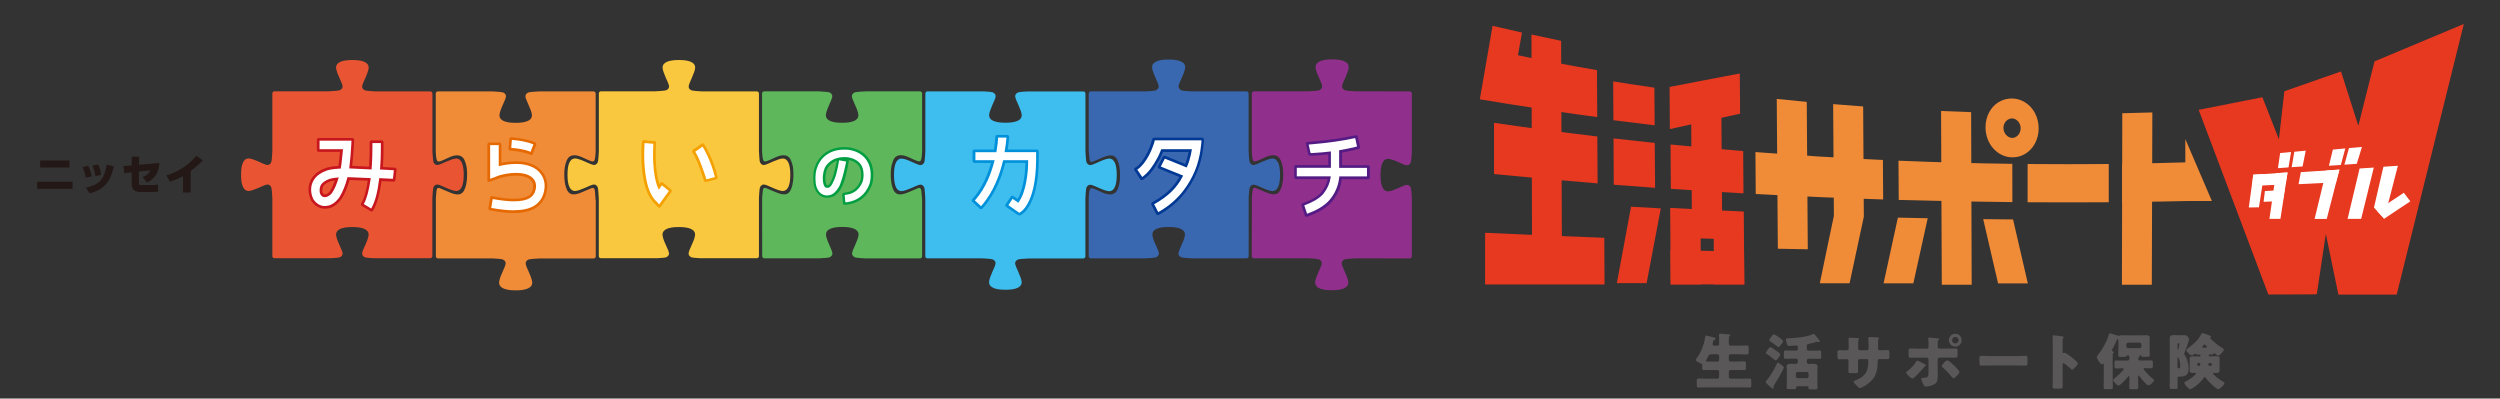
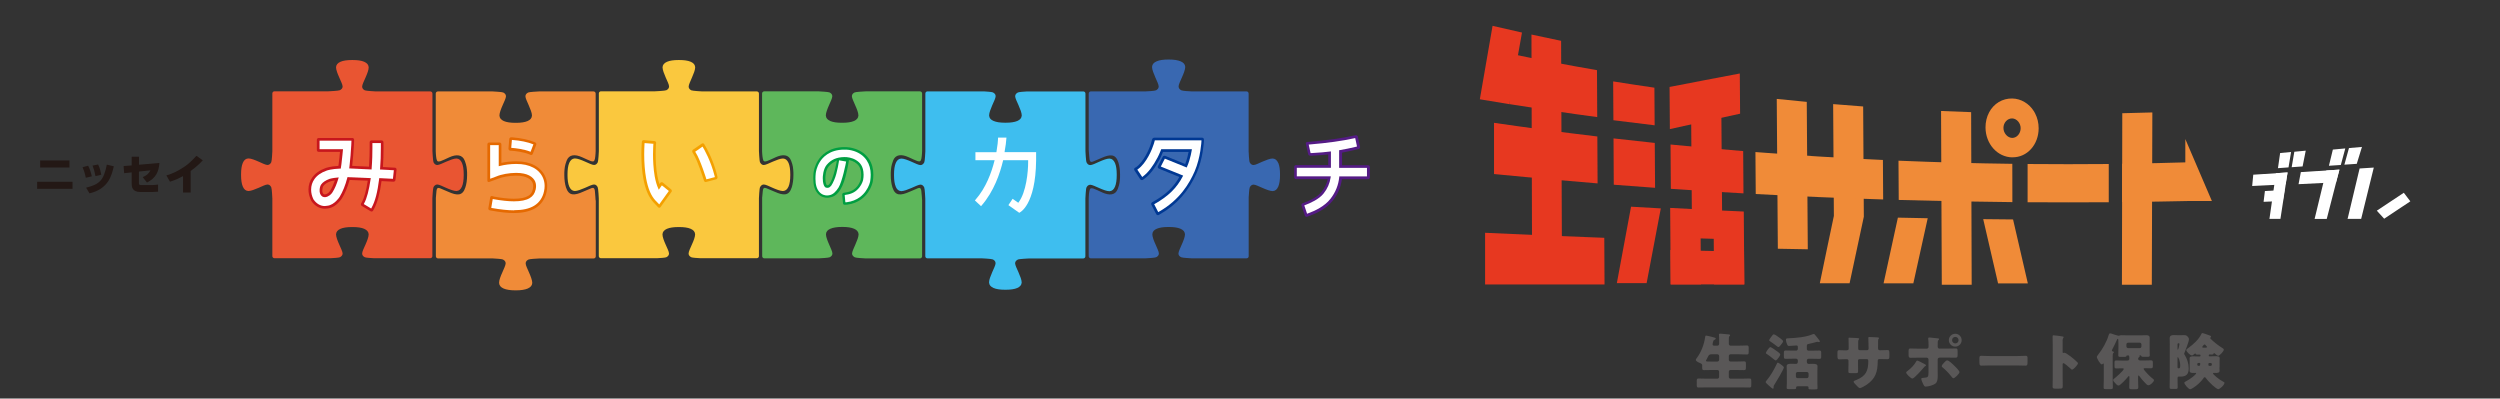
<svg xmlns="http://www.w3.org/2000/svg" id="_レイヤー_1" viewBox="0 0 414 66">
  <rect x="0" y="0" width="414" height="66" fill="#333333" stroke="none" />
  <defs>
    <style>.cls-1{fill:#e56900;}.cls-1,.cls-2,.cls-3,.cls-4,.cls-5,.cls-6,.cls-7,.cls-8,.cls-9,.cls-10,.cls-11,.cls-12,.cls-13,.cls-14,.cls-15,.cls-16,.cls-17,.cls-18{stroke-width:0px;}.cls-2{fill:#541b85;}.cls-3{fill:#009e41;}.cls-4{fill:#5eb75b;}.cls-5{fill:#f08b38;}.cls-6{fill:#003893;}.cls-7{fill:#e73820;}.cls-8{fill:#3ebeef;}.cls-9{fill:#231815;}.cls-10{fill:#0091da;}.cls-11{fill:#c7161d;}.cls-12{fill:#3968b1;}.cls-13{fill:#91308c;}.cls-14{fill:#595757;}.cls-15{fill:#fff;}.cls-16{fill:#e95532;}.cls-17{fill:#fac83e;}.cls-18{fill:#f4a000;}</style>
  </defs>
  <path class="cls-16" d="M76.5,26.98c-.2-.46-.48-.7-.89-.73h-.05c-.39,0-1.06.26-1.66.52-.62.27-1.15.54-1.49.56-.32,0-.51-.24-.62-.45-.1-.22-.18-1.86-.18-1.86v-9.53c0-.2-.16-.35-.35-.35h-8.58s-.44,0-.44,0c0,0-1.6-.08-1.82-.18-.21-.1-.45-.29-.45-.62.01-.34.29-.87.56-1.5.27-.61.53-1.27.52-1.66v-.06c-.03-.41-.28-.68-.74-.89-.46-.2-1.12-.29-1.88-.29h-.17c-.76,0-1.42.09-1.88.29-.46.21-.7.48-.73.89,0,.02,0,.03,0,.05,0,.39.26,1.06.53,1.66.26.62.54,1.15.56,1.49,0,.32-.25.51-.46.62-.22.11-1.86.18-1.86.18h-8.97c-.19,0-.35.16-.35.35v9.58s-.07,1.59-.18,1.82c-.11.21-.3.45-.62.45-.34-.01-.87-.29-1.49-.56-.61-.27-1.27-.53-1.66-.52-.02,0-.04,0-.05,0-.41.03-.69.27-.89.73-.2.46-.29,1.12-.29,1.88v.17c0,.76.09,1.42.29,1.88.2.46.48.7.89.73h.05c.39,0,1.06-.26,1.66-.52.62-.27,1.15-.54,1.49-.56.32,0,.51.24.62.46.11.22.18,1.86.18,1.86v9.54c0,.19.15.35.35.35h8.53s.77,0,.77,0c.49-.02,1.37-.08,1.53-.16.21-.1.45-.3.46-.61-.02-.34-.29-.87-.56-1.49-.27-.61-.53-1.28-.53-1.67,0-.02,0-.04,0-.05.03-.41.27-.68.73-.89.46-.2,1.12-.29,1.88-.29h.17c.76,0,1.42.09,1.88.29.46.21.7.47.74.89v.05c0,.39-.25,1.06-.52,1.66-.27.62-.55,1.15-.56,1.5,0,.32.24.51.45.61.16.08,1.02.14,1.49.16h9.34c.19,0,.35-.15.35-.35v-9.59s.08-1.6.18-1.81c.11-.21.3-.45.62-.46.34.01.87.29,1.49.56.61.27,1.28.52,1.66.52.02,0,.04,0,.06,0,.41-.03.68-.27.89-.73.2-.46.29-1.12.29-1.88v-.17c0-.76-.09-1.42-.29-1.88" />
  <path class="cls-17" d="M130.58,26.98c-.21-.46-.48-.7-.89-.73h-.06c-.38,0-1.05.26-1.66.52-.62.27-1.15.54-1.49.56-.32,0-.51-.24-.62-.45-.11-.22-.18-1.86-.18-1.86v-9.53c0-.2-.16-.35-.34-.35h-8.59s-.44,0-.44,0c0,0-1.6-.08-1.82-.18-.21-.1-.45-.29-.45-.62.01-.34.29-.87.55-1.5.27-.61.53-1.27.53-1.66,0-.02,0-.04,0-.06-.03-.41-.27-.68-.73-.89-.46-.2-1.12-.29-1.88-.29h-.17c-.75,0-1.42.09-1.88.29-.46.21-.71.48-.74.89v.05c0,.39.26,1.06.52,1.66.27.62.55,1.15.56,1.49,0,.32-.24.51-.45.62-.22.11-1.86.18-1.86.18h-8.97c-.19,0-.35.16-.35.35v9.58s-.07,1.59-.18,1.82c-.1.21-.3.45-.61.45-.34-.01-.87-.29-1.5-.56-.61-.27-1.28-.53-1.66-.52-.02,0-.04,0-.06,0-.41.03-.68.27-.89.73-.2.46-.29,1.12-.29,1.88v.17c0,.76.09,1.42.29,1.88.21.46.48.7.89.73h.05c.39,0,1.05-.26,1.66-.52.62-.27,1.15-.54,1.5-.56.32,0,.51.24.61.46.11.22.18,1.86.18,1.86v9.54c0,.19.16.35.35.35h8.53s.77,0,.77,0c.49-.02,1.37-.08,1.53-.16.21-.1.45-.3.45-.61-.01-.34-.29-.87-.56-1.49-.27-.61-.53-1.28-.52-1.67v-.05c.03-.41.28-.68.74-.89.46-.2,1.12-.29,1.88-.29h.17c.76,0,1.42.09,1.88.29.46.21.7.47.73.89,0,.02,0,.04,0,.05,0,.39-.25,1.06-.53,1.66-.27.62-.54,1.15-.55,1.5,0,.32.24.51.45.61.16.08,1.01.14,1.49.16h9.36c.19,0,.35-.15.35-.35v-9.15s0-.44,0-.44c0,0,.07-1.6.18-1.81.11-.21.29-.45.62-.46.34.01.87.29,1.49.56.61.27,1.28.52,1.66.52.03,0,.04,0,.06,0,.41-.03.68-.27.89-.73.2-.46.29-1.12.29-1.88v-.17c0-.76-.09-1.42-.29-1.88" />
  <path class="cls-8" d="M148.33,30.92c.2.46.48.7.89.73.01,0,.03,0,.05,0,.39,0,1.06-.26,1.67-.52.62-.27,1.16-.54,1.49-.56.32,0,.51.24.62.46.11.22.18,1.86.18,1.86v9.54c0,.19.15.35.35.35h8.58s.43,0,.43,0c0,0,1.6.07,1.82.18.22.1.45.3.46.62-.01.34-.29.87-.56,1.5-.26.61-.53,1.27-.52,1.66,0,.02,0,.04,0,.06.03.41.28.68.74.89.45.2,1.12.29,1.88.29h.17c.76,0,1.42-.09,1.88-.29.46-.21.7-.48.73-.89v-.05c0-.39-.26-1.05-.53-1.66-.27-.62-.54-1.15-.56-1.49,0-.32.25-.51.46-.62.22-.11,1.86-.18,1.86-.18h8.97c.19,0,.35-.16.35-.35v-9.59s.07-1.6.18-1.81c.1-.21.3-.45.61-.46.35.01.88.29,1.5.55.61.27,1.28.53,1.66.52h.06c.41-.03.69-.27.89-.74.2-.46.29-1.12.29-1.88v-.17c0-.76-.09-1.42-.29-1.88-.21-.46-.48-.7-.89-.73-.02,0-.03,0-.05,0-.39,0-1.06.25-1.66.52-.62.27-1.15.55-1.5.56-.31,0-.51-.24-.61-.46-.11-.22-.18-1.86-.18-1.86v-9.53c0-.19-.16-.35-.35-.35h-9.3c-.49.03-1.37.09-1.53.17-.21.11-.45.29-.46.62.01.34.29.87.56,1.5.27.61.53,1.27.53,1.66v.05c-.03.42-.28.69-.73.89-.46.2-1.13.29-1.88.29h-.17c-.76,0-1.42-.09-1.88-.29-.47-.2-.71-.47-.74-.89,0-.02,0-.03,0-.06,0-.39.26-1.05.52-1.66.27-.62.55-1.15.56-1.5,0-.32-.24-.51-.46-.62-.16-.08-1.01-.14-1.49-.17h-9.34c-.19,0-.35.16-.35.35v9.58s-.07,1.6-.18,1.82c-.11.21-.3.45-.62.46-.34-.01-.87-.29-1.5-.56-.61-.27-1.28-.53-1.66-.52-.02,0-.04,0-.05,0-.41.03-.69.27-.89.73-.2.46-.29,1.12-.29,1.88v.17c0,.76.09,1.42.29,1.88" />
  <path class="cls-5" d="M98.63,33.18s-.08-1.31-.12-1.57c-.04-.28-.1-.64-.59-.44-.51.21-1.34.57-1.34.57-1.49.67-2.4.73-2.86-.73-.16-.51-.27-1.21-.27-1.97v-.48c.05-.81.08-1.12.37-1.92.4-1.09,1.4-1.13,2.58-.6.71.31,1.05.5,1.45.64.39.11.57.1.67-.38.1-.51.12-1.27.12-1.27v-9.54c0-.19-.16-.35-.35-.35h-9.03c-.29.02-1.61.08-1.8.18-.21.11-.45.3-.45.62,0,.34.29.87.55,1.5.27.61.53,1.27.53,1.66v.06c-.03.41-.27.68-.73.89-.46.2-1.13.29-1.88.29h-.16c-.76,0-1.42-.09-1.88-.29-.46-.21-.7-.48-.73-.89v-.06c0-.39.25-1.05.52-1.66.27-.62.54-1.15.56-1.5,0-.32-.24-.51-.45-.62-.2-.1-1.48-.16-1.76-.18h-9.07c-.19,0-.35.16-.35.35v9.12s0,.43,0,.43c0,0,.02.76.12,1.27.1.48.28.49.67.38.4-.14.75-.32,1.45-.64,1.17-.53,2.18-.49,2.58.6.29.8.32,1.11.37,1.92v.48c0,.76-.11,1.46-.28,1.97-.46,1.46-1.37,1.4-2.86.73,0,0-.83-.36-1.34-.57-.5-.2-.55.15-.59.44-.04.27-.1,1.14-.1,1.14v.43s0,9.25,0,9.25c0,.19.16.35.35.35h8.54s.46,0,.46,0c.35.02,1.56.08,1.75.18.21.11.46.3.46.62-.01.35-.29.89-.56,1.53-.28.62-.54,1.29-.53,1.69v.06c.03.42.28.7.75.91.47.2,1.14.3,1.91.3h.17c.77,0,1.45-.1,1.91-.3.47-.21.72-.49.75-.91,0-.02,0-.03,0-.05,0-.4-.26-1.07-.53-1.69-.27-.64-.56-1.17-.56-1.53,0-.32.25-.52.46-.62.19-.1,1.44-.16,1.8-.18h9c.19,0,.35-.16.35-.35v-9.25Z" />
-   <path class="cls-13" d="M230.42,42.79h3.03c.19,0,.35-.16.35-.35v-9.57c-.01-.29-.08-1.61-.18-1.8-.1-.21-.3-.45-.62-.46-.34.01-.87.29-1.49.56-.61.27-1.28.53-1.66.53-.02,0-.04,0-.05,0-.41-.03-.69-.28-.89-.74-.2-.46-.3-1.12-.3-1.88v-.17c0-.75.1-1.42.3-1.88.2-.46.48-.7.88-.73h.06c.38,0,1.05.25,1.66.52.62.27,1.15.54,1.49.55.32,0,.52-.24.62-.46.09-.19.17-1.48.18-1.76v-9.67c0-.2-.16-.34-.35-.34h-3.03s-3.1-.02-3.1-.02h-2.87c-.35-.02-1.57-.08-1.75-.18-.21-.11-.46-.3-.46-.63.01-.35.29-.89.57-1.52.27-.62.54-1.3.53-1.69v-.06c-.03-.42-.28-.7-.75-.9-.46-.21-1.14-.3-1.91-.3h-.17c-.77,0-1.44.09-1.91.3-.47.21-.71.49-.75.91v.05c0,.39.26,1.07.54,1.69.27.63.55,1.17.56,1.52,0,.33-.25.52-.47.63-.19.1-1.43.16-1.79.18h-.4s-8.64,0-8.64,0c-.19,0-.35.16-.35.35v9.12s0,.43,0,.43c0,0,.02.76.12,1.27.1.48.28.49.67.38.4-.13.75-.32,1.45-.64,1.17-.53,2.18-.48,2.58.6.29.8.32,1.11.38,1.92v.48c0,.76-.12,1.46-.28,1.97-.47,1.46-1.37,1.4-2.86.73,0,0-.84-.36-1.35-.57-.5-.2-.54.15-.59.44-.05.27-.11,1.14-.11,1.14v.43l-.02,9.25c0,.19.16.35.35.35h8.58s.46,0,.46,0c.35.02,1.56.08,1.75.18.22.1.45.3.46.62-.01.35-.29.89-.57,1.53-.27.62-.54,1.29-.53,1.69v.06c.03.42.28.7.75.91.47.2,1.14.3,1.91.3h.17c.77,0,1.44-.1,1.91-.3.47-.21.72-.49.75-.91,0-.02,0-.03,0-.05,0-.4-.26-1.07-.54-1.69-.27-.64-.55-1.17-.56-1.53,0-.32.25-.52.46-.62.19-.1,1.44-.17,1.79-.18h3.93s2.04.01,2.04.01Z" />
  <path class="cls-12" d="M211.67,26.98c-.21-.46-.48-.7-.9-.73-.02,0-.03,0-.05,0-.39,0-1.05.26-1.66.52-.63.27-1.14.55-1.49.56-.32,0-.52-.24-.62-.45-.11-.21-.18-1.77-.18-1.85v-9.54c0-.2-.15-.35-.34-.35h-8.58s-.46,0-.46,0c-.35-.01-1.56-.08-1.75-.18-.22-.1-.46-.3-.47-.63.01-.35.29-.89.56-1.52.28-.62.54-1.3.54-1.69v-.06c-.03-.42-.28-.69-.75-.9-.47-.2-1.14-.3-1.91-.3h-.17c-.77,0-1.44.09-1.91.3-.47.21-.72.48-.75.91,0,.02,0,.04,0,.05,0,.39.27,1.07.54,1.69.27.63.55,1.17.56,1.52,0,.33-.25.52-.46.63-.19.1-1.44.17-1.79.18h-9c-.19,0-.34.16-.34.36v9.24s.08,1.31.13,1.58c.04.28.09.63.59.43.51-.21,1.34-.57,1.34-.57,1.49-.67,2.4-.73,2.86.73.16.51.27,1.22.27,1.97v.48c-.05.8-.08,1.11-.37,1.91-.4,1.09-1.4,1.13-2.58.6-.71-.32-1.05-.5-1.45-.64-.39-.11-.58-.1-.67.38-.11.51-.12,1.27-.12,1.27v9.55c0,.19.16.35.34.35h9.03c.29-.01,1.6-.08,1.79-.18.22-.11.46-.3.46-.61,0-.34-.29-.87-.55-1.5-.28-.61-.53-1.27-.53-1.66,0-.03,0-.05,0-.06.03-.42.27-.69.73-.89.46-.2,1.13-.29,1.88-.29h.17c.75,0,1.42.09,1.88.29.46.2.7.48.74.89v.06c0,.38-.25,1.05-.53,1.66-.26.63-.54,1.15-.55,1.5,0,.32.24.51.46.61.19.1,1.47.16,1.75.18h9.08c.19,0,.34-.16.34-.35v-9.73c.02-.4.09-1.49.18-1.67.1-.21.3-.45.62-.46.35.01.86.29,1.49.55.61.27,1.27.52,1.66.52h.06c.41-.03.68-.27.89-.74.2-.46.29-1.12.29-1.88v-.17c0-.76-.09-1.42-.29-1.88" />
  <path class="cls-4" d="M147.88,26.63c.4-1.09,1.41-1.13,2.58-.6.7.31,1.05.5,1.45.64.38.11.57.1.67-.38.1-.51.12-1.27.12-1.27v-.21s0-9.33,0-9.33c0-.19-.16-.35-.35-.35h-9.03c-.29.02-1.61.08-1.8.18-.22.11-.45.3-.45.62.01.34.29.87.55,1.5.28.61.53,1.27.53,1.66,0,.02,0,.04,0,.06-.03.41-.27.68-.74.89-.46.2-1.12.29-1.87.29h-.17c-.76,0-1.42-.09-1.88-.29-.46-.21-.7-.48-.73-.89,0-.02,0-.04,0-.06,0-.39.25-1.05.52-1.66.27-.62.54-1.15.55-1.5,0-.32-.24-.51-.45-.62-.19-.1-1.48-.16-1.76-.18h-9.07c-.19,0-.35.16-.35.35v9.12s0,.43,0,.43c0,0,.02.76.13,1.27.09.48.28.49.67.38.4-.14.75-.32,1.45-.64,1.17-.53,2.18-.49,2.57.6.3.8.32,1.11.37,1.92v.48c0,.76-.11,1.46-.27,1.97-.46,1.46-1.36,1.4-2.86.73,0,0-.83-.36-1.35-.57-.5-.2-.55.15-.59.44-.04.27-.11,1.14-.11,1.14v.43s.01,9.25.01,9.25c0,.19.16.35.34.35h8.55s.06,0,.06,0h.43c.29-.01,1.61-.08,1.8-.18.21-.11.45-.3.45-.62-.01-.34-.29-.87-.55-1.5-.27-.61-.52-1.27-.52-1.66,0-.02,0-.04,0-.05.03-.42.27-.69.73-.89.46-.2,1.12-.3,1.88-.3h.17c.76,0,1.43.1,1.88.3.46.2.7.48.74.89v.06c0,.39-.26,1.05-.53,1.66-.26.62-.54,1.15-.55,1.5,0,.32.25.51.46.62.19.1,1.48.17,1.76.18h9.03c.19,0,.35-.16.35-.35v-9.25s-.08-1.31-.13-1.57c-.04-.28-.09-.64-.59-.44-.51.21-1.34.57-1.34.57-1.5.66-2.4.73-2.86-.73-.16-.51-.27-1.21-.27-1.97v-.48c.05-.81.08-1.12.37-1.92" />
  <path class="cls-11" d="M61.53,35.03c-.06,0-.11-.02-.15-.04l-1.47-.89c-.14-.09-.19-.27-.11-.42l.13-.22c.39-.69.73-1.94.97-3.54l-3.01-.12c-.33,1.21-.76,2.24-1.27,3.05-.12.19-.33.47-.64.77-.21.21-.85.83-1.79.91-.11.02-.27.03-.41.03-.85,0-1.63-.44-2.2-1.25l-.06-.11c-.29-.6-.44-1.19-.44-1.82,0-.73.22-1.42.63-1.99.48-.68,1.22-1.21,2.21-1.56.07-.03.76-.28,2.12-.36.03-.17.05-.29.05-.36.08-.59.16-1.39.21-1.96h-3.53c-.17,0-.3-.13-.3-.3v-1.7c0-.17.13-.3.3-.3h5.58c.08,0,.16.03.21.09.05.06.08.14.08.22v.16s-.04,1.17-.16,2.49c-.06.69-.12,1.25-.16,1.66l2.79.13c.08-1.28.1-2.38.1-3.07,0-.21,0-.4,0-.55v-.42c0-.17.14-.31.3-.31h1.67c.17,0,.31.13.32.3v.24c.01.17.01.45.01.73,0,1.05-.03,2.14-.1,3.14l1.99.11c.08,0,.15.04.2.1.05.06.08.14.07.22l-.18,1.71c-.01.16-.15.29-.32.29l-1.99-.1c-.27,2.08-.68,3.56-1.26,4.64l-.14.26c-.05.09-.15.15-.25.15M55.45,29.88c-.4.06-.63.12-.74.16h-.01c-.54.2-.93.45-1.14.75-.11.15-.15.32-.18.64-.03.28.03.52.16.66.07.08.15.11.25.11.11,0,.3-.04.57-.25.06-.04.17-.14.32-.37.29-.46.55-1.03.78-1.7" />
  <path class="cls-15" d="M61.46,34.53l-.11-.07-1-.6-.11-.07.06-.11c.44-.78.82-2.23,1.08-4.06l.02-.13h-.13s-3.26-.14-3.26-.14h-.13c-.08,0-.16-.01-.23-.02h-.11s-.02.09-.02.09c-.32,1.25-.76,2.33-1.29,3.2-.11.16-.3.42-.57.68-.32.31-.83.72-1.51.78-.13.03-.25.04-.38.04-.7,0-1.35-.38-1.83-1.06l-.05-.08c-.24-.5-.37-1.03-.37-1.58,0-.64.19-1.24.55-1.74.42-.6,1.09-1.08,2-1.4.13-.05.84-.29,2.25-.34h.11s.08-.55.11-.75c.12-.96.26-2.46.26-2.46h-3.88v-1.41h5.28s-.03,1.15-.15,2.46c-.11,1.27-.22,2.13-.22,2.13l3.59.17h.12s0-.11,0-.11c.11-1.39.13-2.63.13-3.43,0-.34,0-.64,0-.77v-.06h1.4c0,.13,0,.47,0,.82,0,1.17-.04,2.36-.13,3.44v.12s.12,0,.12,0l2.16.12-.15,1.42-2.16-.11h-.11s-.01.11-.01.11c-.27,2.19-.66,3.71-1.25,4.78l-.06.11ZM56.08,29.38l-.17.02c-.93.08-1.35.23-1.36.23-.63.24-1.09.54-1.35.9-.18.26-.24.53-.27.87-.09,1.01.66,1.69,1.7.92.2-.15.36-.37.43-.48.39-.61.71-1.38.98-2.29l.05-.17Z" />
  <path class="cls-1" d="M87.94,25.67h0s-.08-.01-.11-.03l-.18-.08c-.96-.4-2.31-.55-3.02-.6h-.15c-.08-.02-.15-.05-.2-.12-.05-.06-.08-.14-.08-.22l.13-1.6c.02-.16.15-.28.31-.28h.17c1.5.13,2.69.38,3.65.77l.17.07c.16.07.23.24.17.4l-.57,1.5c-.04.11-.15.19-.28.19" />
  <path class="cls-1" d="M85.1,35.28h0c-1.06,0-2.28-.13-3.72-.4l-.27-.05c-.17-.03-.28-.19-.24-.35l.31-1.8c.03-.16.18-.26.34-.21l.31.09c1.28.23,2.38.35,3.27.35,1.07,0,1.87-.16,2.38-.47.44-.27.64-.58.77-1.15.03-.18.05-.33.05-.46,0-.4-.12-.7-.38-.98-.28-.3-.74-.53-1.29-.65-.32-.07-.72-.11-1.18-.11-1.06,0-2.33.23-3.05.54l-1.4.51c-.14.05-.29-.06-.29-.2v-6.04c0-.17.13-.3.3-.3h1.71c.17,0,.31.14.31.3v3.07c.78-.17,1.62-.25,2.43-.26.62,0,1.18.06,1.67.16,1.03.23,1.86.68,2.47,1.33.66.69,1.02,1.62,1.02,2.6,0,.34-.04.66-.11.99-.24,1.16-.9,2.12-1.87,2.69-.89.53-2.05.79-3.54.8" />
  <path class="cls-18" d="M109.16,34.4c-.06,0-.13-.03-.18-.08l-.75-.8c-.82-.87-1.36-2.14-1.7-3.98-.21-1.17-.32-2.51-.32-4.01,0-.56.02-1.13.06-1.72l.03-.33c0-.17.15-.3.33-.27l1.76.15c.08,0,.15.04.2.11.05.07.07.14.07.22l-.04.3c-.04.81-.04,1.29-.04,1.55,0,.93.04,2.31.28,3.58.09.5.21.96.34,1.36l.15-.2c.09-.13.29-.15.41-.05l1.38,1.13c.13.11.16.3.05.43l-.14.19-1.67,2.32c-.05.06-.12.1-.21.1" />
  <path class="cls-18" d="M116.88,30.15c-.14,0-.26-.09-.3-.22l-.04-.12s-.98-3.16-1.7-4.29l-.17-.3c-.08-.15-.04-.34.1-.44l1.45-1c.13-.09.32-.05.4.09l.17.29c.22.36,1.33,2.3,1.95,4.82l.08.35c.03.16-.07.33-.23.37l-1.64.43s-.05.01-.08.01" />
  <path class="cls-15" d="M87.86,25.14l-.04-.02c-1.01-.42-2.41-.58-3.16-.64l.11-1.31h0c1.45.11,2.6.35,3.51.72l.06.02-.02.03-.44,1.15-.02.05Z" />
  <path class="cls-15" d="M85.11,34.83c-1.02,0-2.22-.13-3.63-.38l-.13-.03.25-1.47.11.03c1.34.24,2.48.36,3.4.36,1.15,0,2.03-.18,2.62-.54.54-.34.81-.74.98-1.43.04-.21.06-.4.06-.56,0-.52-.16-.92-.5-1.28-.34-.37-.89-.65-1.53-.78-.35-.08-.77-.12-1.28-.12-1.12,0-2.45.24-3.23.58l-.89.33-.17.06v-5.57h1.42v3.5l.15-.04c.84-.21,1.81-.34,2.73-.34.59,0,1.12.05,1.57.15.94.21,1.7.61,2.24,1.19.58.61.91,1.42.91,2.3,0,.3-.03.59-.1.89-.21,1.04-.8,1.89-1.65,2.4-.82.49-1.91.73-3.32.73" />
  <path class="cls-15" d="M109.16,33.85l-.09-.11-.5-.51c-.76-.8-1.26-2-1.58-3.75-.2-1.14-.31-2.46-.31-3.93,0-.57.02-1.14.05-1.69l.02-.17.21.02,1.1.09h.15s-.02.14-.02.14h0s-.05.94-.05,1.61c0,.94.05,2.35.28,3.66.14.78.34,1.47.59,2.02l.08.19.12-.17.32-.45.08-.1.1.08.96.77.09.08-.07.09-1.44,2.01-.09.12Z" />
  <path class="cls-15" d="M116.98,29.69s-.99-3.21-1.75-4.39l-.1-.18,1.21-.84.08.14c.13.21,1.27,2.14,1.91,4.7l.05.21-1.39.36Z" />
  <path class="cls-3" d="M139.87,33.91h0c-.14,0-.26-.1-.27-.24l-.13-1.43c-.01-.15.09-.28.23-.31l.28-.05c.91-.12,1.54-.45,2.04-1.11.33-.43.49-.93.51-1.02.05-.29.08-.55.08-.81-.02-1.31-.55-1.75-1.08-2.09-.27-.16-.58-.28-.92-.35h-.03s-.04.29-.04.29c-.03.28-.13.74-.22,1.16l-.1.46c-.27,1.26-.6,2.22-1.02,2.93-.47.79-1.05,1.25-1.74,1.35-.15.04-.31.06-.47.06-.36,0-1.04-.09-1.58-.72-.5-.57-.73-1.35-.73-2.44,0-.23,0-.58.03-.89.04-.35.19-1.27.79-2.18.41-.65,1.65-2.16,4.31-2.16.17,0,.29,0,.4.01.19,0,.72.05,1.36.26,1.02.33,1.81.91,2.35,1.72.47.72.71,1.58.71,2.58,0,.37-.03.75-.1,1.16-.06.27-.25,1-.79,1.78-.45.65-1.49,1.78-3.43,2.02l-.43.02ZM138.57,26.6h-.04s-.08.04-.16.09c-.41.23-.8.47-1.14.87-.53.64-.55,1.8-.55,1.93,0,.84.18,1.11.24,1.17,0,.01.02.02.03.02h0s0,0,0,0c.02,0,.02,0,.03,0h.07s.08-.02.08-.02c.04-.01.12-.06.22-.18.15-.19.31-.5.45-.87.34-.86.66-2.3.73-2.71.01-.07.03-.26.03-.26v-.05Z" />
  <path class="cls-15" d="M139.99,33.5l-.11-1.2.18-.04c.99-.12,1.72-.52,2.28-1.26.4-.51.57-1.08.59-1.2.06-.31.08-.59.08-.87-.02-1.44-.61-2.02-1.27-2.43-.65-.39-1.41-.5-1.91-.49-1.35.02-2.22.46-2.93,1.29-.62.75-.65,2-.65,2.2,0,.86.18,1.25.33,1.43.14.15.24.17.38.17.09,0,.11,0,.13,0h.05s.04-.02.04-.02c.13-.01.3-.13.46-.32.18-.24.34-.59.51-.98.51-1.14.8-3.23.8-3.23l1.17.2c-.05.35-.66,3.33-1.26,4.31-.42.67-.93,1.17-1.49,1.26-.11.02-.24.05-.41.05-.29,0-.84-.08-1.28-.59-.42-.49-.64-1.16-.64-2.17,0-.24.01-.58.04-.86.02-.24.15-1.11.72-1.99.37-.6,1.51-1.98,3.98-1.98.14,0,.26,0,.38,0,.18,0,.66.05,1.25.23.94.31,1.65.84,2.13,1.57.43.65.65,1.44.65,2.35,0,.34-.03.7-.09,1.1-.03.13-.18.84-.73,1.61-.41.6-1.37,1.63-3.16,1.85h-.25Z" />
-   <path class="cls-10" d="M168.81,35.68c-.11,0-.22-.04-.31-.1l-1.89-1.33c-.14-.1-.17-.29-.08-.42l.86-1.29c.09-.13.29-.17.42-.08l.7.49c1.2-1.95,1.3-5.51,1.3-5.98h-3.33c-.51,2.06-1.54,5.01-3.61,7.37l-.19.21c-.1.12-.31.12-.43.02l-1.24-1.15c-.12-.11-.13-.31-.02-.43l.19-.2c1.59-1.81,2.47-4.15,2.93-5.81h-2.75c-.17,0-.3-.13-.3-.3v-1.62c0-.17.13-.3.3-.3h3.24c.15-1,.19-1.58.19-1.59l.03-.52c0-.17.15-.3.32-.3h1.68c.08,0,.15.03.21.09.06.06.08.14.08.22v.17c-.05.74-.18,1.58-.24,1.93h4.85c.17,0,.3.14.3.3v1.49c-.03,3.08-.49,5.51-1.37,7.21-.7,1.34-1.43,1.78-1.64,1.88-.06.03-.14.05-.21.05" />
  <path class="cls-15" d="M168.8,35.25l-1.81-1.28.7-1.05.84.59.09.07.07-.09c1.25-1.68,1.58-5.02,1.57-6.72v-.24h-4.14l-.02.09c-.49,2.08-1.5,5.06-3.56,7.43l-.08.09-1.02-.95.09-.1c1.76-1.99,2.68-4.58,3.14-6.41l.04-.15h-3.18v-1.33h3.47l.02-.1c.19-1.09.24-1.78.24-1.91l.02-.4h1.39c-.04.66-.16,1.57-.29,2.21v.06s-.03.13-.03.13h.14s5.09,0,5.09,0v1.33c-.07,7.5-2.71,8.69-2.79,8.71" />
  <path class="cls-6" d="M191.74,35.63c-.11,0-.21-.06-.26-.15l-.81-1.57c-.08-.15-.02-.33.12-.42l.22-.12c2.06-1.16,3.34-2.38,4.29-4.06l-3.4-1.39c-.07-.03-.13-.09-.16-.16-.03-.07-.03-.15,0-.22l.8-1.57c.05-.11.17-.18.29-.18.04,0,.08,0,.13.02l3.31,1.35c.3-.76.48-1.57.56-2h-4.24c-.18.44-.35.83-.52,1.16-.85,1.59-1.64,2.61-2.58,3.29l-.23.17c-.13.09-.33.05-.42-.07l-.98-1.5c-.09-.14-.06-.33.08-.42l.22-.12c1.23-.88,2.17-3,2.43-3.89l.19-.69c.05-.17.21-.29.38-.29h7.91c.17,0,.3.14.3.31v.31c-.02.29-.19,2.89-1.18,5.17-1.33,3.06-3.32,5.31-6.08,6.88l-.25.14s-.1.04-.14.04" />
  <path class="cls-15" d="M191.8,35.12l-.67-1.3.11-.06c2.25-1.28,3.64-2.64,4.63-4.56l.06-.12-.12-.05-3.58-1.45.67-1.31,3.62,1.47.05-.12c.58-1.26.81-2.91.81-2.91h-5.08s-.27.74-.61,1.38c-.74,1.4-1.5,2.45-2.44,3.15l-.1.07-.07-.11-.67-1-.07-.11.1-.07c1.44-1.02,2.39-3.39,2.61-4.13l.04-.12.12-.42.03-.11h7.72v.16s-.13,2.68-1.13,4.99c-.84,1.92-2.42,4.69-5.89,6.66l-.11.07Z" />
  <path class="cls-2" d="M216.36,35.9c-.13,0-.24-.08-.28-.2l-.55-1.65c-.06-.16.03-.33.19-.39l.3-.12c.77-.28,2.16-.89,2.83-1.76.51-.64.86-1.35,1.02-2.12h-5.25c-.17,0-.3-.14-.3-.31v-1.71c0-.17.13-.3.3-.3h5.34v-1.77c-.71.08-1.57.15-2.72.22h-.26c-.18,0-.32-.12-.36-.29l-.37-1.69c-.02-.07,0-.15.05-.21.05-.06.12-.09.19-.09l.47-.04c2.89-.25,5.31-.59,7.21-1.01l.32-.06s.04,0,.07,0c.14,0,.27.1.3.24l.37,1.67c.03.16-.07.33-.23.37l-.82.19c-.64.14-1.3.29-1.93.4v2.09h4.3c.17,0,.3.14.3.3v1.71c0,.17-.13.31-.3.31h-4.33c-.17,1.29-.68,2.48-1.51,3.54-1.02,1.3-2.69,2.11-3.91,2.55l-.33.12s-.07.02-.1.02" />
  <path class="cls-15" d="M216.45,35.39l-.46-1.38.18-.07c.81-.3,2.27-.95,3.02-1.9.63-.79,1.02-1.68,1.16-2.65v-.05s.03-.14.03-.14h-.14s-5.49,0-5.49,0v-1.41h5.65v-2.58s0-.14,0-.14l-.14.02c-.74.1-1.69.18-3.06.26h-.17s-.31-1.41-.31-1.41l.22-.02c2.9-.24,5.36-.59,7.3-1.02l.18-.04.3,1.4-.19.05c-.88.2-1.8.42-2.67.55l-.1.02v.1s0,2.7,0,2.7v.12h4.61v1.41h-4.59v.11c-.13,1.32-.61,2.53-1.46,3.61-.94,1.21-2.53,1.98-3.7,2.4l-.18.07Z" />
  <path class="cls-9" d="M12.01,30.1v1.17h-5.86v-1.17h5.86ZM11.5,26.57v1.17h-4.85v-1.17h4.85Z" />
  <path class="cls-9" d="M14.21,29.44c-.07-.37-.21-1-.54-1.75l.93-.25c.29.55.47,1.17.6,1.76l-.99.24ZM14.26,31.08c2.27-.57,2.92-1.25,3.43-3.82l1.16.28c-.36,1.53-.89,3.74-4.03,4.48l-.56-.94ZM15.81,29.16c-.16-.83-.3-1.28-.49-1.74l.93-.18c.33.66.47,1.42.52,1.7l-.96.22Z" />
  <path class="cls-9" d="M26.4,26.96c-.09,1.47-.58,2.52-2.06,3.27l-.71-.9c.56-.23.98-.52,1.29-1.12l-1.91.2v1.85c0,.36.05.39.52.39h1.64c.34,0,.67-.04,1.01-.09v1.18c-.24.03-.73.06-.98.06h-1.93c-1.46,0-1.46-.97-1.46-1.4v-1.85l-1.25.13-.09-1.18,1.34-.11v-1.44h1.21v1.33l3.38-.3Z" />
  <path class="cls-9" d="M31.58,31.88h-1.27v-2.73c-.33.2-1.1.62-2.16.94l-.6-1.04c1.06-.29,2.03-.81,2.94-1.41.79-.52,1.3-1.05,2.04-1.84l1.05.75c-.28.3-.86.94-2.01,1.77v3.55Z" />
  <path class="cls-7" d="M249.94,17.24c0-2.79,0-5.58-.01-8.37,4.83.99,9.68,1.91,14.53,2.75.01,2.59.03,5.18.04,7.77-4.86-.65-9.71-1.37-14.56-2.15Z" />
  <path class="cls-7" d="M267.18,19.91c-.01-2.14-.02-4.28-.04-6.43,2.27.36,4.55.71,6.83,1.04.01,2.08.03,4.15.04,6.23-2.28-.27-4.56-.55-6.83-.84Z" />
  <path class="cls-7" d="M245.93,47.1c0-2.85,0-5.7,0-8.55,6.58.31,13.16.58,19.74.83.01,2.58.03,5.15.04,7.73-6.59,0-13.19,0-19.78,0Z" />
  <path class="cls-7" d="M276.66,47.1c-.01-1.9-.03-3.79-.04-5.69,4.06.1,8.13.19,12.19.27.01,1.81.03,3.61.04,5.42-4.06,0-8.13,0-12.19,0Z" />
  <path class="cls-7" d="M280.05,18.49c1.67.2,3.34.39,5.01.57.05,6.84.1,13.68.15,20.53-1.67-.05-3.34-.1-5.01-.15-.05-6.98-.1-13.96-.15-20.94Z" />
  <path class="cls-7" d="M283.76,34.8c1.67.08,3.34.16,5.01.23.03,4.02.06,8.05.09,12.07-1.67,0-3.34,0-5.01,0-.03-4.1-.06-8.2-.09-12.31Z" />
  <path class="cls-7" d="M276.58,34.43c1.67.09,3.34.18,5.01.26.03,4.14.06,8.28.09,12.41-1.67,0-3.34,0-5.01,0-.03-4.23-.06-8.45-.09-12.68Z" />
  <path class="cls-5" d="M335.77,33.49c0-2.11,0-4.22,0-6.33,4.48.04,8.96.04,13.44,0,0,2.11,0,4.22,0,6.33-4.47.03-8.95.03-13.42,0Z" />
  <path class="cls-7" d="M276.69,31.28c-.02-2.45-.03-4.9-.05-7.35,4.01.4,8.02.76,12.03,1.09.02,2.33.03,4.67.05,7-4.01-.22-8.03-.47-12.04-.75Z" />
  <path class="cls-7" d="M267.24,30.59c-.01-2.56-.03-5.11-.04-7.67,2.28.26,4.55.51,6.83.75.02,2.48.03,4.95.05,7.43-2.28-.16-4.56-.33-6.84-.51Z" />
  <path class="cls-5" d="M299.2,16.86c.06,8.14.12,16.28.17,24.42-1.65-.03-3.3-.06-4.96-.09-.06-8.27-.12-16.54-.18-24.81l4.96.49Z" />
  <path class="cls-5" d="M326.42,18.58c.03,9.52.06,19.05.09,28.57h-4.95c-.04-9.59-.08-19.18-.12-28.77l4.98.19Z" />
  <path class="cls-5" d="M356.43,18.63c-.03,9.51-.06,19.01-.09,28.52h-4.95c.02-9.47.04-18.93.06-28.4l4.98-.13Z" />
  <path class="cls-7" d="M258.52,6.76c.05,12.31.09,24.62.14,36.93-1.65-.03-3.3-.06-4.95-.09-.03-12.63-.06-25.26-.1-37.88l4.91,1.04Z" />
  <path class="cls-7" d="M288.16,18.83c-3.88.84-7.76,1.68-11.63,2.55-.02-2.33-.03-4.65-.05-6.98,3.87-.76,7.75-1.49,11.63-2.23.02,2.22.03,4.44.05,6.66Z" />
  <path class="cls-5" d="M314.29,36.04c-.79,3.61-1.58,7.23-2.37,10.88,1.64,0,3.29,0,4.93,0,.79-3.61,1.58-7.2,2.38-10.78-1.65-.03-3.29-.07-4.94-.1Z" />
  <path class="cls-7" d="M270.1,34.23c-.78,4.17-1.57,8.39-2.35,12.66,1.64,0,3.29,0,4.93,0,.78-4.17,1.57-8.3,2.35-12.38-1.64-.09-3.28-.19-4.92-.28Z" />
  <path class="cls-5" d="M308.65,35.9h0c-.04-6.09-.08-12.18-.11-18.27l-4.97-.39c.04,6.17.08,12.34.12,18.51-.79,3.69-1.55,7.42-2.33,11.16,1.64,0,3.29,0,4.93,0,.79-3.69,1.57-7.37,2.36-11.02,0,0,0,0,0,0h0Z" />
  <path class="cls-5" d="M333.36,36.33c.82,3.54,1.63,7.07,2.45,10.6-1.64,0-3.29,0-4.93,0-.82-3.54-1.64-7.09-2.46-10.64,1.65.02,3.29.03,4.94.05Z" />
  <path class="cls-5" d="M333.25,26.06c-2.48-.03-4.44-2.22-4.45-4.97,0-.88.2-1.73.59-2.47.78-1.48,2.22-2.34,3.84-2.31,1.44.03,2.78.82,3.59,2.12.07.11.13.22.19.34.39.75.59,1.6.59,2.47,0,2.72-1.91,4.85-4.36,4.81ZM333.21,19.61c-.78-.01-1.44.7-1.44,1.57,0,.87.68,1.64,1.44,1.66.76.01,1.41-.72,1.41-1.61,0-.86-.65-1.6-1.41-1.62Z" />
  <path class="cls-5" d="M290.75,32.13c-.02-2.32-.03-4.63-.05-6.95,7.03.55,14.07.99,21.11,1.31.01,2.18.03,4.36.04,6.54-7.04-.22-14.07-.52-21.1-.9Z" />
  <path class="cls-5" d="M314.43,33.11c-.01-2.17-.02-4.33-.04-6.5,6.28.26,12.56.44,18.85.52,0,2.11,0,4.22.01,6.34-6.28-.06-12.55-.18-18.83-.36Z" />
  <path class="cls-5" d="M351.42,33.46c0-2.11,0-4.22.01-6.34,3.95-.06,7.91-.15,11.86-.27,0,2.14-.02,4.28-.03,6.42-3.95.09-7.9.15-11.85.19Z" />
  <path class="cls-7" d="M247.41,28.82c0-2.83,0-5.66,0-8.48,5.69.83,11.4,1.58,17.11,2.26.01,2.59.03,5.18.04,7.77-5.72-.46-11.44-.98-17.15-1.55Z" />
  <polygon class="cls-5" points="366.29 33.29 361.89 33.29 361.89 23.03 366.29 33.29" />
  <path class="cls-7" d="M247.17,4.27c-.7,4.01-1.41,8.07-2.11,12.17,1.63.28,3.25.54,4.88.81.7-4,1.4-7.95,2.1-11.86-1.62-.36-3.25-.73-4.87-1.11Z" />
-   <polygon class="cls-7" points="393.22 10.16 390.54 20.83 387.67 11.83 378.29 15.11 378.29 15.11 378.29 15.11 377.39 23.07 374.65 16.1 364.1 18.19 375.63 48.75 375.66 48.75 375.66 48.77 382.38 48.75 383.66 48.73 385.16 38.74 387.24 48.79 396.89 48.79 408.01 3.97 393.22 10.16" />
-   <polygon class="cls-15" points="374.08 34.33 372.4 34.36 373.14 28.93 374.94 28.81 374.08 34.33" />
  <polygon class="cls-15" points="378.98 27.72 377.23 27.85 377.59 25.34 379.4 25.17 378.98 27.72" />
  <polygon class="cls-15" points="381.31 27.56 379.5 27.69 379.94 25.13 381.83 24.95 381.31 27.56" />
  <polygon class="cls-15" points="387.64 27.32 385.67 27.45 386.32 24.77 388.38 24.58 387.64 27.32" />
  <polygon class="cls-15" points="390.28 27.13 388.23 27.27 388.99 24.52 391.14 24.33 390.28 27.13" />
  <polygon class="cls-15" points="377.64 36.24 375.82 36.25 376.9 28.68 378.82 28.56 377.64 36.24" />
  <polygon class="cls-15" points="385.31 36.25 383.3 36.25 385.24 28.23 387.41 28.09 385.31 36.25" />
  <polygon class="cls-15" points="391.01 36.24 388.76 36.25 390.75 27.9 393.1 27.75 391.01 36.24" />
  <polygon class="cls-15" points="394.82 36.22 393.6 34.89 398.07 31.92 399.15 33.34 394.82 36.22" />
  <polygon class="cls-15" points="378.82 28.56 378.49 30.53 372.96 30.8 373.14 28.93 378.82 28.56" />
  <polygon class="cls-15" points="387.41 28.09 386.84 30.19 380.64 30.5 381.02 28.5 387.41 28.09" />
  <polygon class="cls-15" points="378.33 31.46 378.03 33.29 374.85 33.42 375.07 31.63 378.33 31.46" />
-   <polygon class="cls-15" points="394.81 36.21 394.83 36.21 397.09 27.45 394.69 27.61 393.13 34.37 394.81 36.21" />
  <path class="cls-14" d="M284.41,57.24c.15,0,.28-.12.28-.27v-.58c0-.31,0-.66-.03-.89-.01-.03-.01-.07-.01-.09,0-.14.1-.16.21-.16.14,0,.92.07,1.43.13.15.02.21.05.21.14,0,.05-.03.09-.11.16s-.1.21-.1.6v.67c0,.15.13.29.28.29h1.42c.44,0,.88-.03,1.32-.03.26,0,.27.13.27.54v.45c0,.39-.03.5-.27.5-.44,0-.88-.03-1.32-.03h-1.42c-.15,0-.28.13-.28.28v.64c0,.15.13.28.28.28h.97c.43,0,.85-.03,1.28-.03.28,0,.3.12.3.45v.55c0,.34-.03.45-.31.45-.43,0-.84-.02-1.27-.02h-.97c-.15,0-.28.12-.28.28v.88c0,.15.13.28.28.28h1.78c.46,0,.91-.03,1.37-.03.27,0,.29.11.29.46v.57c0,.35-.02.46-.29.46-.46,0-.91-.02-1.37-.02h-5.71c-.46,0-.91.02-1.37.02-.27,0-.29-.11-.29-.46v-.57c0-.35.02-.46.29-.46.46,0,.91.03,1.37.03h1.76c.15,0,.28-.13.28-.28v-.88c0-.16-.13-.28-.28-.28h-.95c-.42,0-.84.02-1.26.02-.28,0-.31-.1-.31-.45v-.35c0-.2-.14-.28-.38-.38-.18-.07-.68-.29-.68-.51,0-.1.09-.21.15-.29.76-1.02,1.22-2.24,1.4-3.49.02-.14.03-.25.17-.25.15,0,1.05.24,1.31.31.19.05.27.08.27.18s-.11.17-.2.21c-.18.08-.19.14-.24.35-.03.11-.08.32-.08.41,0,.17.14.2.28.21h.52ZM284.41,59.87c.15,0,.28-.13.28-.28v-.64c0-.15-.13-.28-.28-.28h-1.03c-.36,0-.45.21-.56.44-.07.15-.18.37-.23.45s-.08.13-.08.18c0,.14.19.14.94.14h.95Z" />
  <path class="cls-14" d="M295.41,60.85c0,.26-1.33,2.5-1.56,2.84-.07.1-.14.2-.14.34v.12c0,.09-.01.22-.12.22s-.61-.47-.72-.57c-.3-.26-.47-.41-.47-.54,0-.08.05-.14.13-.23.64-.72,1.36-1.99,1.75-2.87.02-.06.05-.1.12-.1.12,0,.34.17.48.27.21.15.54.39.54.52ZM294.32,58.2c.18.13.49.36.49.51,0,.14-.15.34-.25.48-.2.26-.36.5-.51.5s-.88-.72-1.43-1.04c-.1-.06-.19-.11-.19-.21,0-.12.54-.96.74-.96.15,0,.88.53,1.16.73ZM294.78,56c.15.11.5.38.5.51,0,.18-.29.51-.42.66-.08.1-.21.3-.37.3-.08,0-.18-.09-.24-.14-.35-.27-.66-.5-1.02-.74-.12-.08-.25-.15-.25-.25s.25-.46.41-.66c.17-.23.22-.31.37-.31.19,0,.84.5,1.03.64ZM295.89,61.27c0-.28-.02-.47-.02-.65,0-.35.44-.38.77-.38.25,0,.53.02.78.02.16,0,.3-.1.3-.34v-.24c0-.15-.13-.28-.28-.28h-.6c-.38,0-.75.02-1.14.02-.24,0-.29-.1-.29-.38v-.59c0-.3.04-.41.3-.41.38,0,.75.02,1.13.02h.6c.15,0,.28-.12.28-.28v-.23c0-.2,0-.34-.24-.34-.08,0-.34.02-.6.04-.24.02-.51.04-.62.04-.18,0-.22-.06-.29-.2-.1-.19-.22-.63-.22-.84,0-.19.06-.21.46-.23,1.23-.06,2.8-.17,3.95-.66.1-.04.16-.06.2-.06.1,0,.23.17.37.35.09.11.39.46.54.69.06.09.1.16.1.2,0,.09-.12.11-.18.11-.1,0-.18-.05-.27-.05-.02,0-.07.02-.11.03-.32.09-1,.27-1.29.32-.25.04-.31.12-.31.38v.46c0,.16.12.28.28.28h.67c.38,0,.76-.02,1.15-.02.24,0,.28.12.28.39v.57c0,.31-.03.42-.3.42-.38,0-.75-.02-1.13-.02h-.67c-.16,0-.28.13-.28.28v.22c0,.26.16.36.3.36.22,0,.45-.02.67-.02.26,0,.8,0,.8.38,0,.1-.02.31-.02.65v2.22c0,.42.02.67.02.8,0,.16-.12.18-.38.18h-.71c-.31,0-.41-.02-.41-.2,0-.04.01-.08.01-.11,0-.11-.07-.2-.22-.2h-1.6c-.18,0-.24.11-.24.19,0,.03.01.06.01.09,0,.17-.1.19-.48.19h-.71c-.21,0-.38-.02-.38-.18,0-.08.03-.58.03-.8v-2.18ZM299.22,62.62c.15,0,.28-.12.28-.28v-.46c0-.15-.13-.28-.28-.28h-1.54c-.15,0-.28.13-.28.28v.46c0,.16.11.27.28.28h1.54Z" />
  <path class="cls-14" d="M305.8,58c.1,0,.34-.01.34-.23v-.44c0-.44-.02-.87-.02-1.31,0-.07.01-.1.09-.1.2,0,.83.04,1.1.05.32.01.57.03.57.14,0,.03-.04.09-.06.11-.08.1-.1.19-.1.31v1.21c0,.14.08.25.23.25h1.26c.17,0,.23-.14.23-.29,0-.28-.02-1.41-.04-1.64,0-.04-.01-.08-.01-.12,0-.08.07-.13.15-.13.14,0,.74.03.92.04.35.01.71.02.71.13,0,.17-.16.02-.16.5v.57c0,.18-.01.37-.01.56,0,.29.06.39.32.39h.12c.25-.01,1.08-.03,1.17-.03.22,0,.27.09.27.57v.45c0,.34-.02.49-.34.49-.37,0-.74-.02-1.11-.02h-.12c-.29,0-.36.05-.36.36-.01,1.73-.34,2.87-1.83,3.89-.19.13-.91.56-1.13.56-.13,0-.44-.29-.62-.51-.16-.16-.41-.41-.41-.55,0-.13.18-.19.48-.3,1.56-.65,1.95-1.5,1.95-3.14,0-.16-.05-.3-.23-.3h-1.24c-.13,0-.23.11-.23.23v.54c0,.42.01.99.01,1.12,0,.36-.01.43-.38.43h-.71c-.46,0-.52-.03-.52-.25,0-.43.02-.84.02-1.26v-.55c0-.14-.12-.25-.26-.25h-.2c-.4,0-.79.03-1.06.03-.3,0-.31-.26-.31-.64v-.38c0-.42.04-.5.27-.5.21,0,.71.03,1.1.03h.13Z" />
  <path class="cls-14" d="M318.76,60.31c.11.06.19.14.19.2,0,.05-.06.08-.1.1-.15.08-.18.14-.28.26-.25.3-1.57,1.82-1.89,1.82-.2,0-1.02-.74-1.02-1,0-.1.17-.22.25-.28.55-.41,1.07-.94,1.4-1.53.04-.07.09-.17.19-.17.14,0,.87.4,1.25.6ZM319.09,57.73c.26,0,.28-.22.28-.39v-.09c-.01-.41,0-.67-.05-1.08,0-.04-.01-.09-.01-.14,0-.12.1-.14.24-.14.15,0,1.21.12,1.39.15.06.01.17.03.17.11,0,.07-.06.12-.1.16-.1.1-.12.19-.12.34v.13c0,.15-.01.3-.01.47v.09c0,.16.03.39.27.39h1.31c.47,0,1.06-.03,1.44-.03.24,0,.28.12.28.5v.52c0,.38-.04.51-.32.51-.47,0-.93-.01-1.4-.01h-1.27c-.17,0-.31.13-.31.3v2.08c0,.2.01.42.01.63,0,.53-.05,1.04-.41,1.31-.34.25-1.16.48-1.58.48-.18,0-.23-.06-.39-.35-.09-.18-.35-.75-.35-.93,0-.15.22-.16.34-.17.79-.04.86-.14.86-.89v-2.15c0-.17-.14-.3-.31-.3h-1.35c-.45,0-.88.02-1.33.02-.27,0-.31-.18-.31-.53v-.5c0-.43.05-.51.28-.51.13,0,.91.03,1.36.03h1.38ZM323.56,60.49c.19.18.93.89.93,1.13,0,.26-.78,1.02-1.01,1.02-.11,0-.26-.19-.48-.47-.3-.39-.83-.94-1.29-1.31-.07-.06-.16-.13-.16-.22,0-.17.26-.46.39-.58.22-.24.35-.38.51-.38.29,0,.89.6,1.11.81ZM324.85,56.33c0,.59-.47,1.07-1.06,1.07s-1.06-.48-1.06-1.07.47-1.06,1.06-1.06,1.06.48,1.06,1.06ZM323.26,56.33c0,.3.24.54.54.54s.54-.24.54-.54-.24-.54-.54-.54-.54.24-.54.54Z" />
  <path class="cls-14" d="M334.12,58.96c.6,0,1.25-.04,1.34-.04.26,0,.3.11.3.41v.49c0,.56-.01.73-.34.73-.4,0-.86-.03-1.31-.03h-4.67c-.45,0-.92.03-1.3.03-.35,0-.35-.19-.35-.73v-.47c0-.3.03-.43.29-.43.14,0,.71.04,1.35.04h4.67Z" />
  <path class="cls-14" d="M341.58,62.81c0,.34.01.67.01,1.02,0,.49-.03.53-.69.53h-.46c-.41,0-.53-.05-.53-.31,0-.41.02-.8.02-1.21v-5.86c0-.42-.02-.94-.02-1.26,0-.13.02-.19.16-.19.12,0,1.32.13,1.56.2.06.02.11.06.11.12,0,.05-.03.09-.06.12-.05.07-.11.15-.11.37v1.97c0,.05.01.14.12.14.06,0,.12-.04.17-.04.08,0,.21.07.38.16.32.2.74.53.87.63.25.2.71.59.93.82.04.05.07.1.07.16,0,.2-.74,1.03-.97,1.03-.09,0-.19-.1-.25-.16-.17-.16-1.01-.91-1.17-.91-.14,0-.15.14-.15.24v2.44Z" />
  <path class="cls-14" d="M354.07,63c0,.37.03.74.03,1.12,0,.3-.12.34-.48.34h-.57c-.34,0-.45-.03-.45-.34,0-.36.03-.73.03-1.12v-.51c0-.1,0-.21-.08-.21s-.15.12-.2.17c-.2.26-1.24,1.4-1.51,1.4-.21,0-.42-.24-.56-.4-.1-.11-.34-.35-.34-.51,0-.13.12-.2.21-.27.25-.2,1.54-1.31,1.54-1.57,0-.11-.13-.11-.2-.11h-.07c-.31,0-.63.02-.94.02-.29,0-.32-.09-.32-.41v-.5c0-.31.03-.41.32-.41.31,0,.63.02.94.02h.86c.18,0,.34-.08.34-.28,0-.56-.06-.57-.16-.57h-.18c-.09,0-.11.01-.12.06-.05.18-.09.18-.67.18h-.25c-.36,0-.45-.02-.45-.25,0-.38.02-.74.02-1.12v-.88c0-.52,0-.74-.11-.74-.08,0-.12.12-.15.19-.24.51-.47,1.03-.73,1.51-.03.06-.09.16-.09.23,0,.1.08.14.16.16.06.01.17.03.17.13,0,.06-.04.08-.1.14-.08.08-.1.16-.1.58v3.71c0,.47.03.93.03,1.41,0,.25-.11.27-.46.27h-.62c-.34,0-.45-.02-.45-.27,0-.48.03-.94.03-1.41v-2.38c0-.09,0-.18-.08-.18-.04,0-.08.04-.1.06-.05.05-.09.08-.16.08-.24,0-.81-.97-.81-1.22,0-.14.16-.31.24-.42.69-.86,1.4-2.13,1.71-3.19.04-.13.08-.31.25-.31.06,0,.11.01.18.03.16.06,1.07.37,1.18.37.05,0,.12-.02.17-.03.16-.06.22-.06.39-.06.3,0,.6.02.89.02h2.28c.29,0,.6-.02.89-.02.34,0,.57.06.57.49,0,.29-.01.6-.01.89v.83c0,.38.02.74.02,1.12,0,.23-.09.25-.53.25h-.34c-.42,0-.5-.02-.54-.16-.02-.08-.06-.08-.14-.08h-.05s-.11.01-.11.04.04.05.04.11c0,.07-.05.1-.1.14-.08.07-.15.14-.15.26,0,.21.15.29.35.29h.83c.32,0,.65-.02.91-.02.3,0,.34.09.34.42v.48c0,.3-.02.42-.34.42s-.61-.02-.91-.02h-.1c-.06,0-.17.01-.17.11,0,.08.1.2.17.29.02.02.04.04.05.06.41.5.87.96,1.39,1.36.05.05.1.09.1.17,0,.26-.59.84-.93.84-.18,0-.3-.14-.65-.51-.3-.31-.59-.65-.83-1-.04-.05-.08-.11-.14-.11-.08,0-.08.1-.08.2v.58ZM354.34,57.65c.16,0,.28-.13.28-.28v-.34c0-.15-.12-.28-.28-.28h-1.93c-.15,0-.28.13-.28.28v.34c0,.15.14.28.28.28h1.93Z" />
  <path class="cls-14" d="M359.32,57.12c0-.36-.02-.72-.02-1.08,0-.46.28-.55.68-.55.23,0,.47.02.71.02h.26c.23,0,.47-.01.7-.01.34,0,.45.04.67.29.1.11.17.24.17.4,0,.36-.58,1.85-.75,2.25-.01.03-.05.12-.05.15,0,.04.04.1.06.13.44.68.7,1.48.7,2.29,0,.96-.42,1.36-1.37,1.36-.12,0-.2-.01-.27-.01-.18,0-.21.15-.21.3,0,.49.02.98.02,1.47,0,.26-.1.28-.37.28h-.53c-.35,0-.43-.02-.43-.29,0-.51.02-1.03.02-1.53v-5.49ZM360.6,57.81s0,.1.05.1c.1,0,.27-.8.27-.93,0-.11-.07-.14-.17-.14-.09,0-.15.05-.15.14v.83ZM360.6,60.83c0,.13.09.17.21.17.22,0,.23-.24.23-.46,0-.76-.29-1.39-.39-1.39-.05,0-.06.06-.06.11v1.56ZM367.54,60.85c0,.19.02.38.02.55,0,.35-.35.36-.69.36-.1,0-.19-.01-.28-.01-.05,0-.12.01-.12.08,0,.18,1,1.02,1.68,1.37.19.1.22.11.22.2,0,.36-.77,1.05-1.05,1.05-.16,0-.77-.52-.91-.64-.31-.28-.85-.83-1.09-1.17-.06-.08-.11-.17-.22-.17-.09,0-.15.08-.19.14-.3.45-.77.91-1.2,1.25-.17.13-.81.6-1.01.6-.28,0-.97-.82-.97-1.06,0-.1.08-.15.16-.19.45-.23.86-.51,1.26-.82.1-.08.54-.46.54-.56,0-.07-.09-.08-.13-.08-.11,0-.21.01-.31.01-.28,0-.65,0-.65-.36,0-.17.01-.36.01-.55v-1c0-.2-.01-.36-.01-.52,0-.31.37-.32.65-.32s.55.02.82.02h.21c.07,0,.13-.07.13-.14v-.04c0-.08-.05-.13-.13-.13-.13,0-.25.01-.39.01-.26,0-.27-.1-.29-.14-.01-.03-.04-.06-.07-.06-.06,0-.22.14-.27.19-.08.06-.17.14-.28.14-.3,0-.93-.65-.93-.88,0-.13.16-.23.34-.36.82-.58,1.73-1.4,2.17-2.33.03-.07.05-.13.15-.13.15,0,1.05.34,1.27.42.08.03.17.07.17.18,0,.13-.14.09-.14.21,0,.08.09.15.23.29.46.45,1.18,1,1.73,1.34.11.07.29.17.29.31,0,.28-.71,1.01-.94,1.01-.1,0-.51-.32-.59-.41-.04-.03-.06-.05-.09-.05-.06,0-.06.07-.07.1-.03.14-.19.15-.31.15s-.24-.01-.36-.01c-.08,0-.14.06-.14.15s.05.16.13.16h.21c.28,0,.56-.02.83-.02s.65,0,.65.35c0,.14-.02.31-.02.5v1ZM364.06,60.1c-.1,0-.19.09-.19.2v.09c0,.1.09.19.19.19h.12c.17,0,.15-.14.18-.3v-.07c0-.07-.04-.1-.11-.11h-.19ZM365.28,57.56c.08,0,.21,0,.21-.09,0-.08-.14-.18-.24-.3-.05-.06-.1-.13-.18-.13-.1,0-.38.34-.38.43,0,.1.12.1.2.1h.39ZM366.08,60.59c.11,0,.2-.09.2-.19v-.09c0-.11-.09-.2-.2-.2h-.23c-.14,0-.14.15-.14.25v.08c0,.07.04.14.14.15h.23Z" />
</svg>